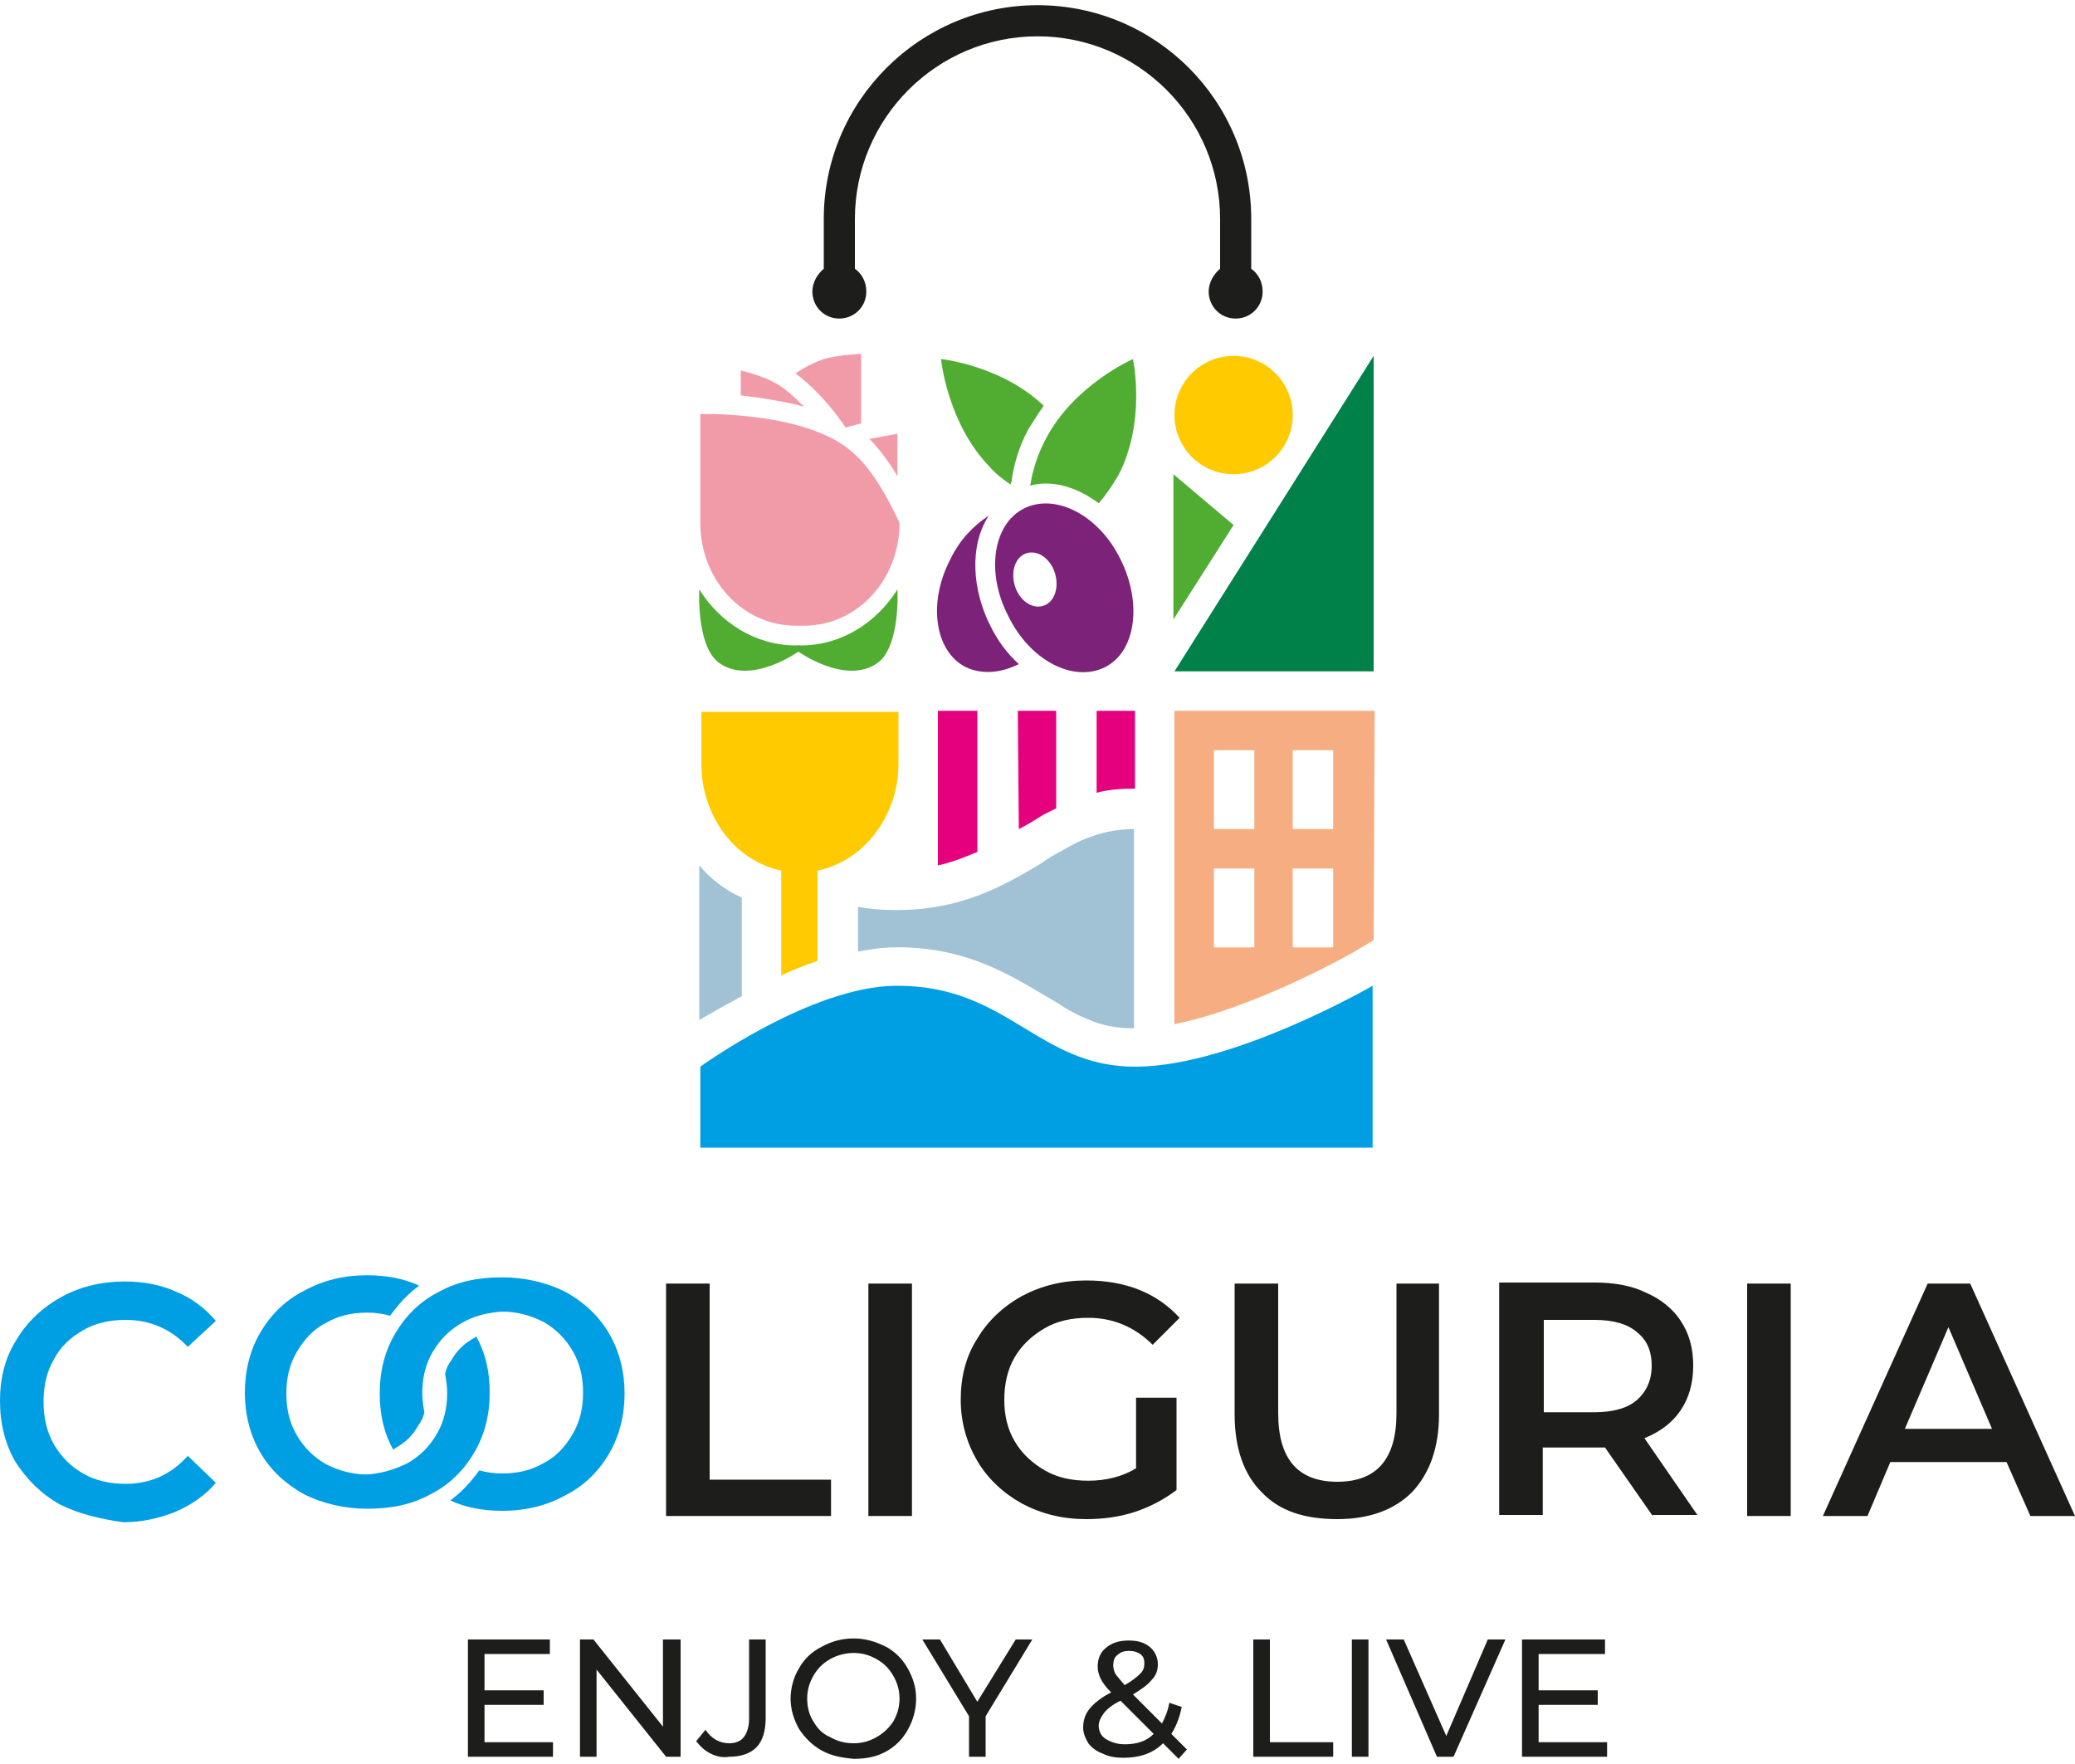
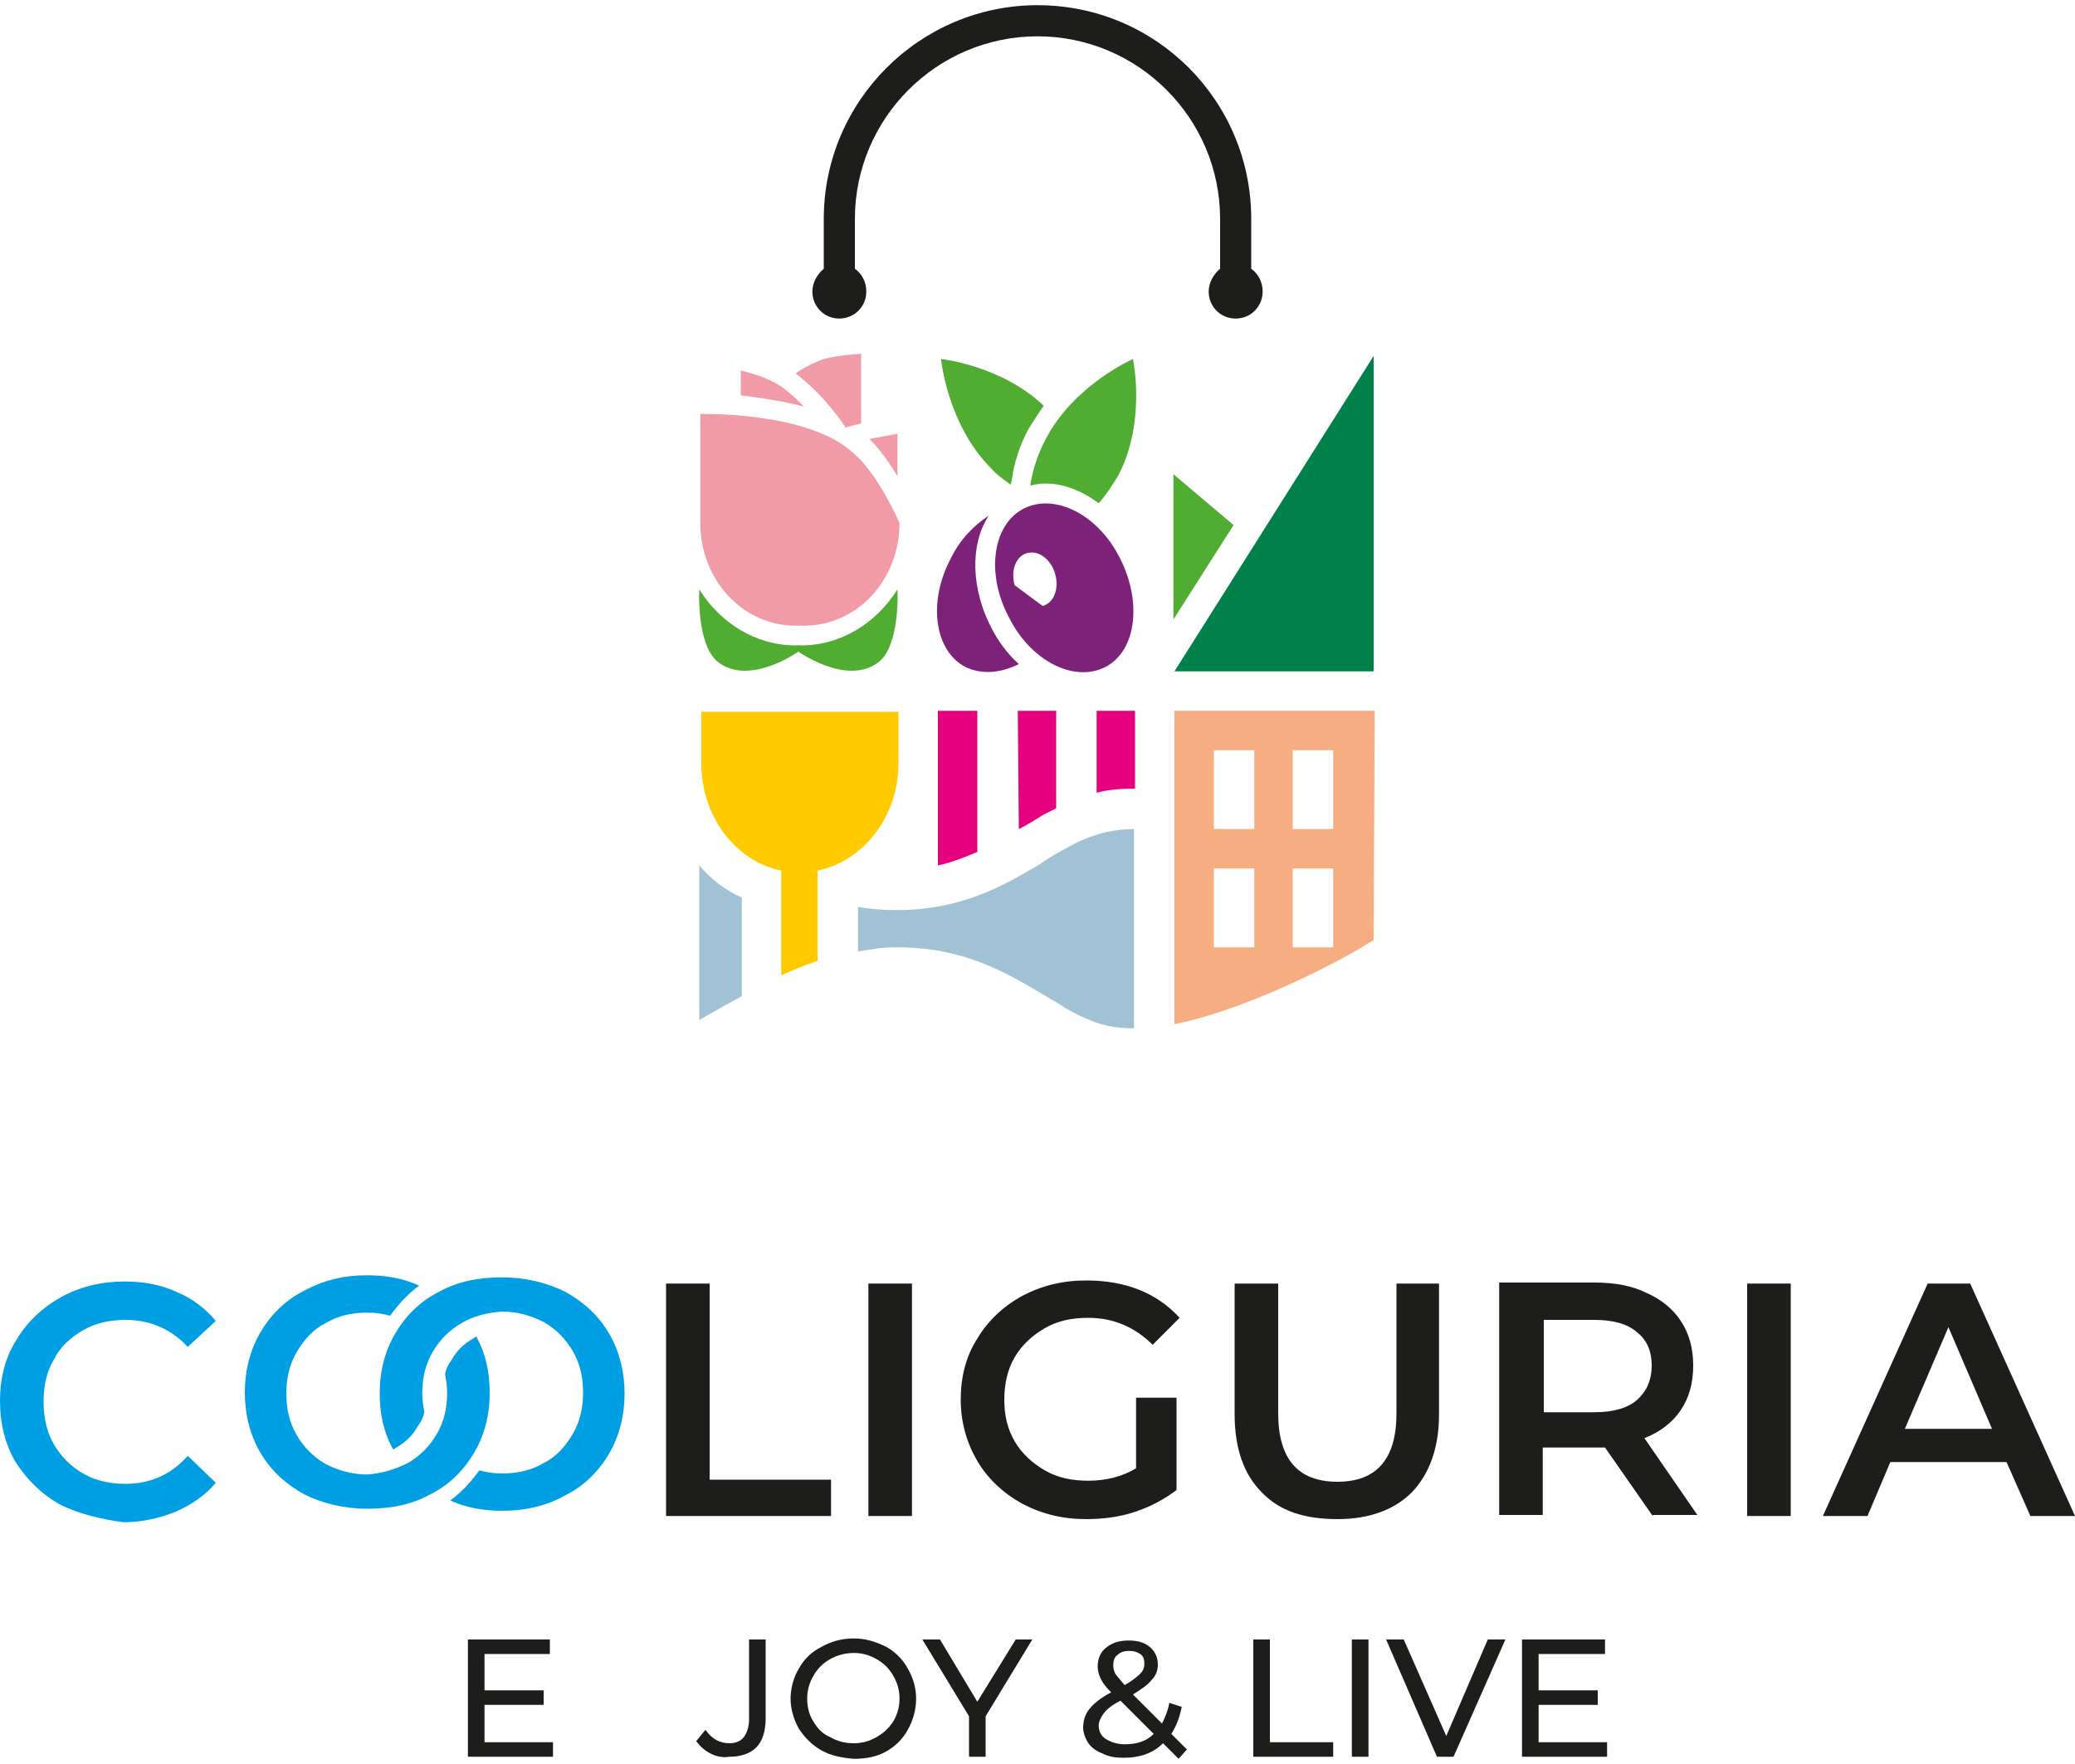
<svg xmlns="http://www.w3.org/2000/svg" version="1.1" id="Livello_1" x="0px" y="0px" viewBox="0 0 200 170" style="enable-background:new 0 0 200 170;" xml:space="preserve">
  <style type="text/css">
	.st0{fill-rule:evenodd;clip-rule:evenodd;fill:#009EE2;}
	.st1{fill-rule:evenodd;clip-rule:evenodd;fill:#1D1D1B;}
	.st2{fill-rule:evenodd;clip-rule:evenodd;fill:#7C2379;}
	.st3{fill-rule:evenodd;clip-rule:evenodd;fill:#51AD32;}
	.st4{fill-rule:evenodd;clip-rule:evenodd;fill:#FFCB00;}
	.st5{fill-rule:evenodd;clip-rule:evenodd;fill:#00814A;}
	.st6{fill-rule:evenodd;clip-rule:evenodd;fill:#F29BA8;}
	.st7{fill:#FFCB00;}
	.st8{fill-rule:evenodd;clip-rule:evenodd;fill:#E5007E;}
	.st9{fill-rule:evenodd;clip-rule:evenodd;fill:#F6AD81;}
	.st10{fill:#1D1D1B;}
	.st11{fill:#7C2379;}
	.st12{fill-rule:evenodd;clip-rule:evenodd;fill:#A1C2D5;}
</style>
  <g>
    <g>
      <g>
        <path class="st0" d="M39.3,141c1.2-0.7,2.1-1.6,2.8-2.8c0.7-1.2,1-2.5,1-4c0-0.6-0.1-1.2-0.2-1.8c0.1-0.5,0.3-0.9,0.6-1.3     c0.5-0.9,1.2-1.6,2.1-2.1l0.3-0.2c0.9,1.6,1.3,3.4,1.3,5.4c0,2.2-0.5,4.1-1.5,5.8c-1,1.7-2.4,3.1-4.2,4c-1.8,1-3.8,1.4-6.1,1.4     c-2.2,0-4.3-0.5-6.1-1.4c-1.8-1-3.2-2.3-4.2-4c-1-1.7-1.5-3.7-1.5-5.8c0-2.1,0.5-4.1,1.5-5.8c1-1.7,2.4-3.1,4.2-4     c1.8-1,3.8-1.5,6.1-1.5c1.8,0,3.5,0.3,5,1c-1.1,0.8-2,1.8-2.8,2.9c-0.7-0.2-1.4-0.3-2.2-0.3c-1.5,0-2.8,0.3-4,1     c-1.2,0.6-2.1,1.6-2.8,2.8c-0.7,1.2-1,2.5-1,4c0,1.5,0.3,2.8,1,4c0.7,1.2,1.6,2.1,2.8,2.8c1.2,0.6,2.5,1,4,1     C36.8,142,38.1,141.6,39.3,141z" />
        <path class="st0" d="M44.5,127.5c-1.2,0.7-2.1,1.6-2.8,2.8c-0.7,1.2-1,2.5-1,4c0,0.6,0.1,1.2,0.2,1.8c-0.1,0.5-0.3,0.9-0.6,1.3     c-0.5,0.9-1.2,1.6-2.1,2.1l-0.3,0.2c-0.9-1.6-1.3-3.4-1.3-5.4c0-2.2,0.5-4.1,1.5-5.8c1-1.7,2.4-3.1,4.2-4c1.8-1,3.8-1.4,6.1-1.4     c2.2,0,4.3,0.5,6.1,1.4c1.8,1,3.2,2.3,4.2,4c1,1.7,1.5,3.7,1.5,5.8c0,2.1-0.5,4.1-1.5,5.8c-1,1.7-2.4,3.1-4.2,4     c-1.8,1-3.8,1.5-6.1,1.5c-1.8,0-3.5-0.3-5-1c1.1-0.8,2-1.8,2.8-2.9c0.7,0.2,1.4,0.3,2.2,0.3c1.5,0,2.8-0.3,4-1     c1.2-0.6,2.1-1.6,2.8-2.8c0.7-1.2,1-2.5,1-4c0-1.5-0.3-2.8-1-4c-0.7-1.2-1.6-2.1-2.8-2.8c-1.2-0.6-2.5-1-4-1     C47,126.5,45.7,126.8,44.5,127.5z" />
      </g>
      <g>
        <path class="st0" d="M5.8,145c-1.8-1-3.2-2.4-4.3-4.1c-1-1.7-1.5-3.7-1.5-5.9s0.5-4.2,1.6-5.9c1-1.7,2.5-3.1,4.3-4.1     c1.8-1,3.9-1.5,6.1-1.5c1.8,0,3.5,0.3,5,1c1.5,0.6,2.8,1.6,3.8,2.8l-2.7,2.5c-1.6-1.7-3.6-2.6-6-2.6c-1.5,0-2.9,0.3-4.1,1     c-1.2,0.7-2.2,1.6-2.8,2.8c-0.7,1.2-1,2.5-1,4.1c0,1.5,0.3,2.9,1,4.1c0.7,1.2,1.6,2.1,2.8,2.8c1.2,0.7,2.6,1,4.1,1     c2.4,0,4.4-0.9,6-2.7l2.7,2.6c-1,1.2-2.3,2.1-3.9,2.8c-1.5,0.6-3.2,1-5,1C9.7,146.4,7.6,145.9,5.8,145z" />
        <polygon class="st1" points="64.2,123.7 68.4,123.7 68.4,142.6 80.1,142.6 80.1,146.1 64.2,146.1    " />
        <rect x="83.7" y="123.7" class="st1" width="4.2" height="22.4" />
        <path class="st1" d="M109.5,134.7h3.9v8.9c-1.2,0.9-2.5,1.6-4,2.1c-1.5,0.5-3.1,0.7-4.7,0.7c-2.3,0-4.3-0.5-6.2-1.5     c-1.8-1-3.3-2.4-4.3-4.1c-1-1.7-1.6-3.7-1.6-5.9s0.5-4.2,1.6-5.9c1-1.7,2.5-3.1,4.3-4.1c1.9-1,3.9-1.5,6.2-1.5     c1.9,0,3.6,0.3,5.1,0.9c1.5,0.6,2.8,1.5,3.9,2.7l-2.6,2.6c-1.7-1.7-3.8-2.6-6.2-2.6c-1.6,0-3,0.3-4.2,1c-1.2,0.7-2.2,1.6-2.9,2.8     c-0.7,1.2-1,2.6-1,4.1c0,1.5,0.3,2.8,1,4c0.7,1.2,1.7,2.1,2.9,2.8c1.2,0.7,2.6,1,4.2,1c1.7,0,3.3-0.4,4.6-1.2V134.7z" />
        <path class="st1" d="M121.6,143.8c-1.7-1.7-2.6-4.2-2.6-7.5v-12.6h4.2v12.5c0,4.4,1.9,6.6,5.7,6.6c3.8,0,5.7-2.2,5.7-6.6v-12.5     h4.1v12.6c0,3.2-0.9,5.7-2.6,7.5c-1.7,1.7-4.1,2.6-7.2,2.6C125.7,146.4,123.3,145.6,121.6,143.8z" />
        <path class="st1" d="M159.3,146.1l-4.6-6.6c-0.2,0-0.5,0-0.9,0h-5.1v6.5h-4.2v-22.4h9.2c1.9,0,3.6,0.3,5,1     c1.4,0.6,2.6,1.6,3.3,2.7c0.8,1.2,1.2,2.6,1.2,4.3c0,1.7-0.4,3.1-1.2,4.3c-0.8,1.2-2,2.1-3.5,2.7l5.1,7.4H159.3z M157.8,128.4     c-0.9-0.8-2.3-1.2-4.1-1.2h-4.9v8.9h4.9c1.8,0,3.2-0.4,4.1-1.2c0.9-0.8,1.4-1.9,1.4-3.3C159.2,130.3,158.8,129.2,157.8,128.4z" />
        <rect x="168.4" y="123.7" class="st1" width="4.2" height="22.4" />
        <path class="st1" d="M193.4,140.9h-11.2l-2.2,5.2h-4.3l10.1-22.4h4.1l10.1,22.4h-4.3L193.4,140.9z M192,137.7l-4.2-9.8l-4.2,9.8     H192z" />
      </g>
    </g>
    <g>
      <polygon class="st1" points="53.3,167.9 53.3,169.3 45.1,169.3 45.1,158 53,158 53,159.4 46.7,159.4 46.7,162.9 52.4,162.9     52.4,164.3 46.7,164.3 46.7,167.9   " />
-       <polygon class="st1" points="65.6,158 65.6,169.3 64.2,169.3 57.5,160.9 57.5,169.3 55.9,169.3 55.9,158 57.2,158 63.9,166.4     63.9,158   " />
      <path class="st1" d="M68.5,169c-0.6-0.3-1-0.7-1.4-1.2l0.9-1.1c0.6,0.9,1.4,1.3,2.3,1.3c0.6,0,1.1-0.2,1.4-0.6    c0.3-0.4,0.5-1,0.5-1.7V158h1.6v7.6c0,1.2-0.3,2.2-0.9,2.8c-0.6,0.6-1.5,0.9-2.6,0.9C69.7,169.4,69.1,169.3,68.5,169z" />
      <path class="st1" d="M79.2,168.7c-0.9-0.5-1.6-1.2-2.2-2.1c-0.5-0.9-0.8-1.9-0.8-2.9s0.3-2.1,0.8-2.9c0.5-0.9,1.2-1.6,2.2-2.1    c0.9-0.5,1.9-0.8,3.1-0.8c1.1,0,2.1,0.3,3.1,0.8c0.9,0.5,1.6,1.2,2.1,2.1c0.5,0.9,0.8,1.8,0.8,2.9c0,1.1-0.3,2.1-0.8,3    c-0.5,0.9-1.2,1.6-2.1,2.1c-0.9,0.5-1.9,0.7-3.1,0.7C81.1,169.4,80.1,169.2,79.2,168.7z M84.5,167.4c0.7-0.4,1.2-0.9,1.6-1.5    c0.4-0.7,0.6-1.4,0.6-2.2c0-0.8-0.2-1.5-0.6-2.2c-0.4-0.7-0.9-1.2-1.6-1.6c-0.7-0.4-1.4-0.6-2.2-0.6c-0.8,0-1.6,0.2-2.3,0.6    c-0.7,0.4-1.2,0.9-1.6,1.6c-0.4,0.7-0.6,1.4-0.6,2.2c0,0.8,0.2,1.6,0.6,2.2c0.4,0.7,0.9,1.2,1.6,1.5c0.7,0.4,1.4,0.6,2.3,0.6    C83.1,168,83.8,167.8,84.5,167.4z" />
      <polygon class="st1" points="95,165.4 95,169.3 93.4,169.3 93.4,165.4 88.9,158 90.6,158 94.2,164 97.9,158 99.5,158   " />
      <path class="st1" d="M113.6,169.5l-1.5-1.5c-1,1-2.3,1.4-3.8,1.4c-0.8,0-1.4-0.1-2-0.4c-0.6-0.2-1.1-0.6-1.4-1    c-0.3-0.5-0.5-1-0.5-1.5c0-0.7,0.2-1.3,0.6-1.8c0.4-0.5,1.1-1.1,2.1-1.6c-0.5-0.5-0.8-0.9-1-1.3c-0.2-0.4-0.3-0.8-0.3-1.2    c0-0.8,0.3-1.4,0.8-1.8c0.6-0.5,1.3-0.7,2.2-0.7c0.9,0,1.5,0.2,2,0.6c0.5,0.4,0.8,1,0.8,1.7c0,0.6-0.2,1.1-0.6,1.5    c-0.4,0.5-1,0.9-1.8,1.4l2.8,2.8c0.3-0.6,0.6-1.3,0.7-2l1.2,0.4c-0.2,1-0.5,1.8-1,2.6l1.5,1.5L113.6,169.5z M107.7,159.5    c-0.3,0.2-0.4,0.6-0.4,1c0,0.3,0.1,0.6,0.2,0.8c0.2,0.3,0.5,0.6,0.9,1.1c0.7-0.4,1.2-0.8,1.5-1.1c0.3-0.3,0.4-0.6,0.4-1    c0-0.4-0.1-0.7-0.4-0.9c-0.3-0.2-0.6-0.3-1.1-0.3C108.4,159.1,108,159.2,107.7,159.5z M111.2,167.1l-3.2-3.2    c-0.8,0.4-1.3,0.8-1.6,1.2c-0.3,0.4-0.5,0.8-0.5,1.2c0,0.5,0.2,1,0.7,1.3c0.5,0.3,1.1,0.5,1.8,0.5    C109.6,168.1,110.5,167.8,111.2,167.1z" />
      <polygon class="st1" points="120.8,158 122.4,158 122.4,167.9 128.5,167.9 128.5,169.3 120.8,169.3   " />
      <rect x="130.3" y="158" class="st1" width="1.6" height="11.3" />
      <polygon class="st1" points="145.1,158 140.1,169.3 138.5,169.3 133.6,158 135.3,158 139.4,167.3 143.4,158   " />
      <polygon class="st1" points="154.9,167.9 154.9,169.3 146.7,169.3 146.7,158 154.7,158 154.7,159.4 148.3,159.4 148.3,162.9     154,162.9 154,164.3 148.3,164.3 148.3,167.9   " />
    </g>
    <g>
-       <path class="st2" d="M97.8,56.4c-0.4-1.4,0.1-2.8,1.2-3.1c1.1-0.3,2.3,0.6,2.7,2c0.4,1.4-0.1,2.8-1.2,3.1    C99.4,58.7,98.2,57.8,97.8,56.4z M106.5,64.3c-3,1.5-7.2-0.6-9.3-4.9c-2.2-4.2-1.5-8.9,1.5-10.4c3-1.5,7.2,0.6,9.3,4.9    C110.1,58.1,109.5,62.8,106.5,64.3z" />
+       <path class="st2" d="M97.8,56.4c-0.4-1.4,0.1-2.8,1.2-3.1c1.1-0.3,2.3,0.6,2.7,2c0.4,1.4-0.1,2.8-1.2,3.1    z M106.5,64.3c-3,1.5-7.2-0.6-9.3-4.9c-2.2-4.2-1.5-8.9,1.5-10.4c3-1.5,7.2,0.6,9.3,4.9    C110.1,58.1,109.5,62.8,106.5,64.3z" />
      <path class="st3" d="M105.9,48.5c-2-1.5-4.4-2.3-6.6-1.7c0.2-1.4,0.7-3,1.5-4.5c2.7-5.2,8.4-7.7,8.4-7.7s1.3,6-1.4,11.2    C107.2,46.8,106.6,47.7,105.9,48.5z" />
      <polygon class="st3" points="113.1,59.7 113.1,45.7 118.9,50.6   " />
-       <path class="st4" d="M113.2,40c0-3.1,2.5-5.7,5.7-5.7c3.1,0,5.7,2.5,5.7,5.7c0,3.1-2.5,5.7-5.7,5.7    C115.7,45.7,113.2,43.1,113.2,40z" />
      <polygon class="st5" points="132.4,64.7 113.2,64.7 132.4,34.3   " />
      <path class="st6" d="M86.7,50.4L86.7,50.4c0,5.5-4.1,9.9-9.2,9.9h-0.8c-5.1,0-9.2-4.4-9.2-9.9V39.9c0,0,10.6-0.3,14.9,3.9    C84.7,45.8,86.7,50.4,86.7,50.4z" />
      <path class="st7" d="M86.6,68.6l0,5c0,5.1-3.4,9.4-7.8,10.3v8.7c-1.2,0.4-2.4,0.9-3.5,1.4V83.9c-4.4-0.9-7.7-5.2-7.7-10.3v-5H86.6    z" />
      <path class="st6" d="M71.4,38.1v-2.4c0,0,2.1,0.5,3.3,1.2c1,0.5,2,1.5,2.8,2.3c-1.4-0.4-2.7-0.6-3.9-0.8    C72.9,38.3,72.2,38.2,71.4,38.1z" />
      <path class="st6" d="M83.8,42.3L83.8,42.3l2.7-0.5l0,4.1C85.8,44.7,84.8,43.3,83.8,42.3z" />
      <path class="st6" d="M79.4,34.6c1.4-0.4,3.6-0.5,3.6-0.5v6.7l-1.5,0.4c0,0-1.9-3-4.8-5.2C76.7,35.9,78.2,35,79.4,34.6z" />
      <path class="st8" d="M94.2,82.1c-1.2,0.5-2.4,1-3.8,1.3V68.5h3.8V82.1z M101.8,77.9c-0.4,0.2-0.8,0.4-1.2,0.6    c-0.8,0.5-1.6,1-2.4,1.4l-0.1-11.4h3.7V77.9z M109.4,68.5v7.5c-1.4,0-2.6,0.1-3.7,0.4v-7.9H109.4z" />
      <path class="st9" d="M124.6,83.7h3.9v7.6h-3.9V83.7z M117,83.7h3.9v7.6H117V83.7z M124.6,72.3h3.9v7.6h-3.9V72.3z M117,72.3h3.9    v7.6H117V72.3z M132.4,90.6l-2,1.2c-0.2,0.1-9.3,5.3-17.2,6.9V68.5h19.3L132.4,90.6z" />
      <path class="st10" d="M119.1,30.7c-1.5,0-2.6-1.2-2.6-2.6c0-0.9,0.5-1.7,1.1-2.2v-4.8c0-9.7-7.9-17.6-17.6-17.6    c-9.7,0-17.6,7.9-17.6,17.6v4.8c0.7,0.5,1.1,1.3,1.1,2.2c0,1.5-1.2,2.6-2.6,2.6c-1.5,0-2.6-1.2-2.6-2.6c0-0.9,0.5-1.7,1.1-2.2    v-4.8c0-11.4,9.3-20.6,20.6-20.6c11.4,0,20.6,9.2,20.6,20.6v4.8c0.7,0.5,1.1,1.3,1.1,2.2C121.7,29.5,120.6,30.7,119.1,30.7z" />
      <path class="st11" d="M93.1,64.3c-3-1.5-3.7-6.2-1.5-10.4c0.9-1.9,2.3-3.3,3.7-4.2c-1.9,2.9-1.6,7.2,0.2,10.7    c0.7,1.4,1.6,2.6,2.7,3.6C96.4,64.9,94.6,65,93.1,64.3z" />
      <path class="st3" d="M97.4,46.7c-0.7-0.5-1.4-1-2-1.7c-4.1-4.2-4.7-10.4-4.7-10.4s5.8,0.6,9.9,4.5c-0.5,0.7-1,1.5-1.5,2.3    c-0.9,1.7-1.4,3.4-1.6,5L97.4,46.7z" />
      <path class="st12" d="M109.3,79.9c-1.9,0-3.3,0.4-4.6,0.9c-0.8,0.3-1.5,0.7-2.2,1.1c-0.8,0.4-1.6,0.9-2.3,1.4    c-3.4,2-7.6,4.5-14.1,4.4c-1.1,0-2.2-0.1-3.4-0.3v4.3c1.2-0.2,2.3-0.4,3.5-0.4c6.5-0.1,10.7,2.4,14.1,4.4c0.8,0.5,1.6,0.9,2.3,1.4    c0.7,0.4,1.4,0.8,2.2,1.1c1.3,0.6,2.7,0.9,4.5,0.9V79.9z" />
-       <path class="st0" d="M67.5,102.8c0,0,10.6-7.7,18.8-7.8c10.9-0.1,13.7,7.9,23.3,7.8c9.4-0.1,22.7-7.8,22.7-7.8v15.6H67.5    L67.5,102.8z" />
      <path class="st12" d="M67.4,98.3l0-14.9c1.1,1.3,2.5,2.4,4.1,3.1V96C70.2,96.7,68.6,97.6,67.4,98.3z" />
      <path class="st3" d="M67.4,56.8c2,3.2,5.4,5.4,9.3,5.4h0.4v0.5c0,0-4.8,3.5-7.9,1.1C67.1,62.1,67.4,56.8,67.4,56.8z" />
      <path class="st3" d="M86.5,56.8c-2,3.2-5.4,5.4-9.3,5.4h-0.4v0.5c0,0,4.8,3.5,7.9,1.1C86.8,62.1,86.5,56.8,86.5,56.8z" />
    </g>
  </g>
</svg>